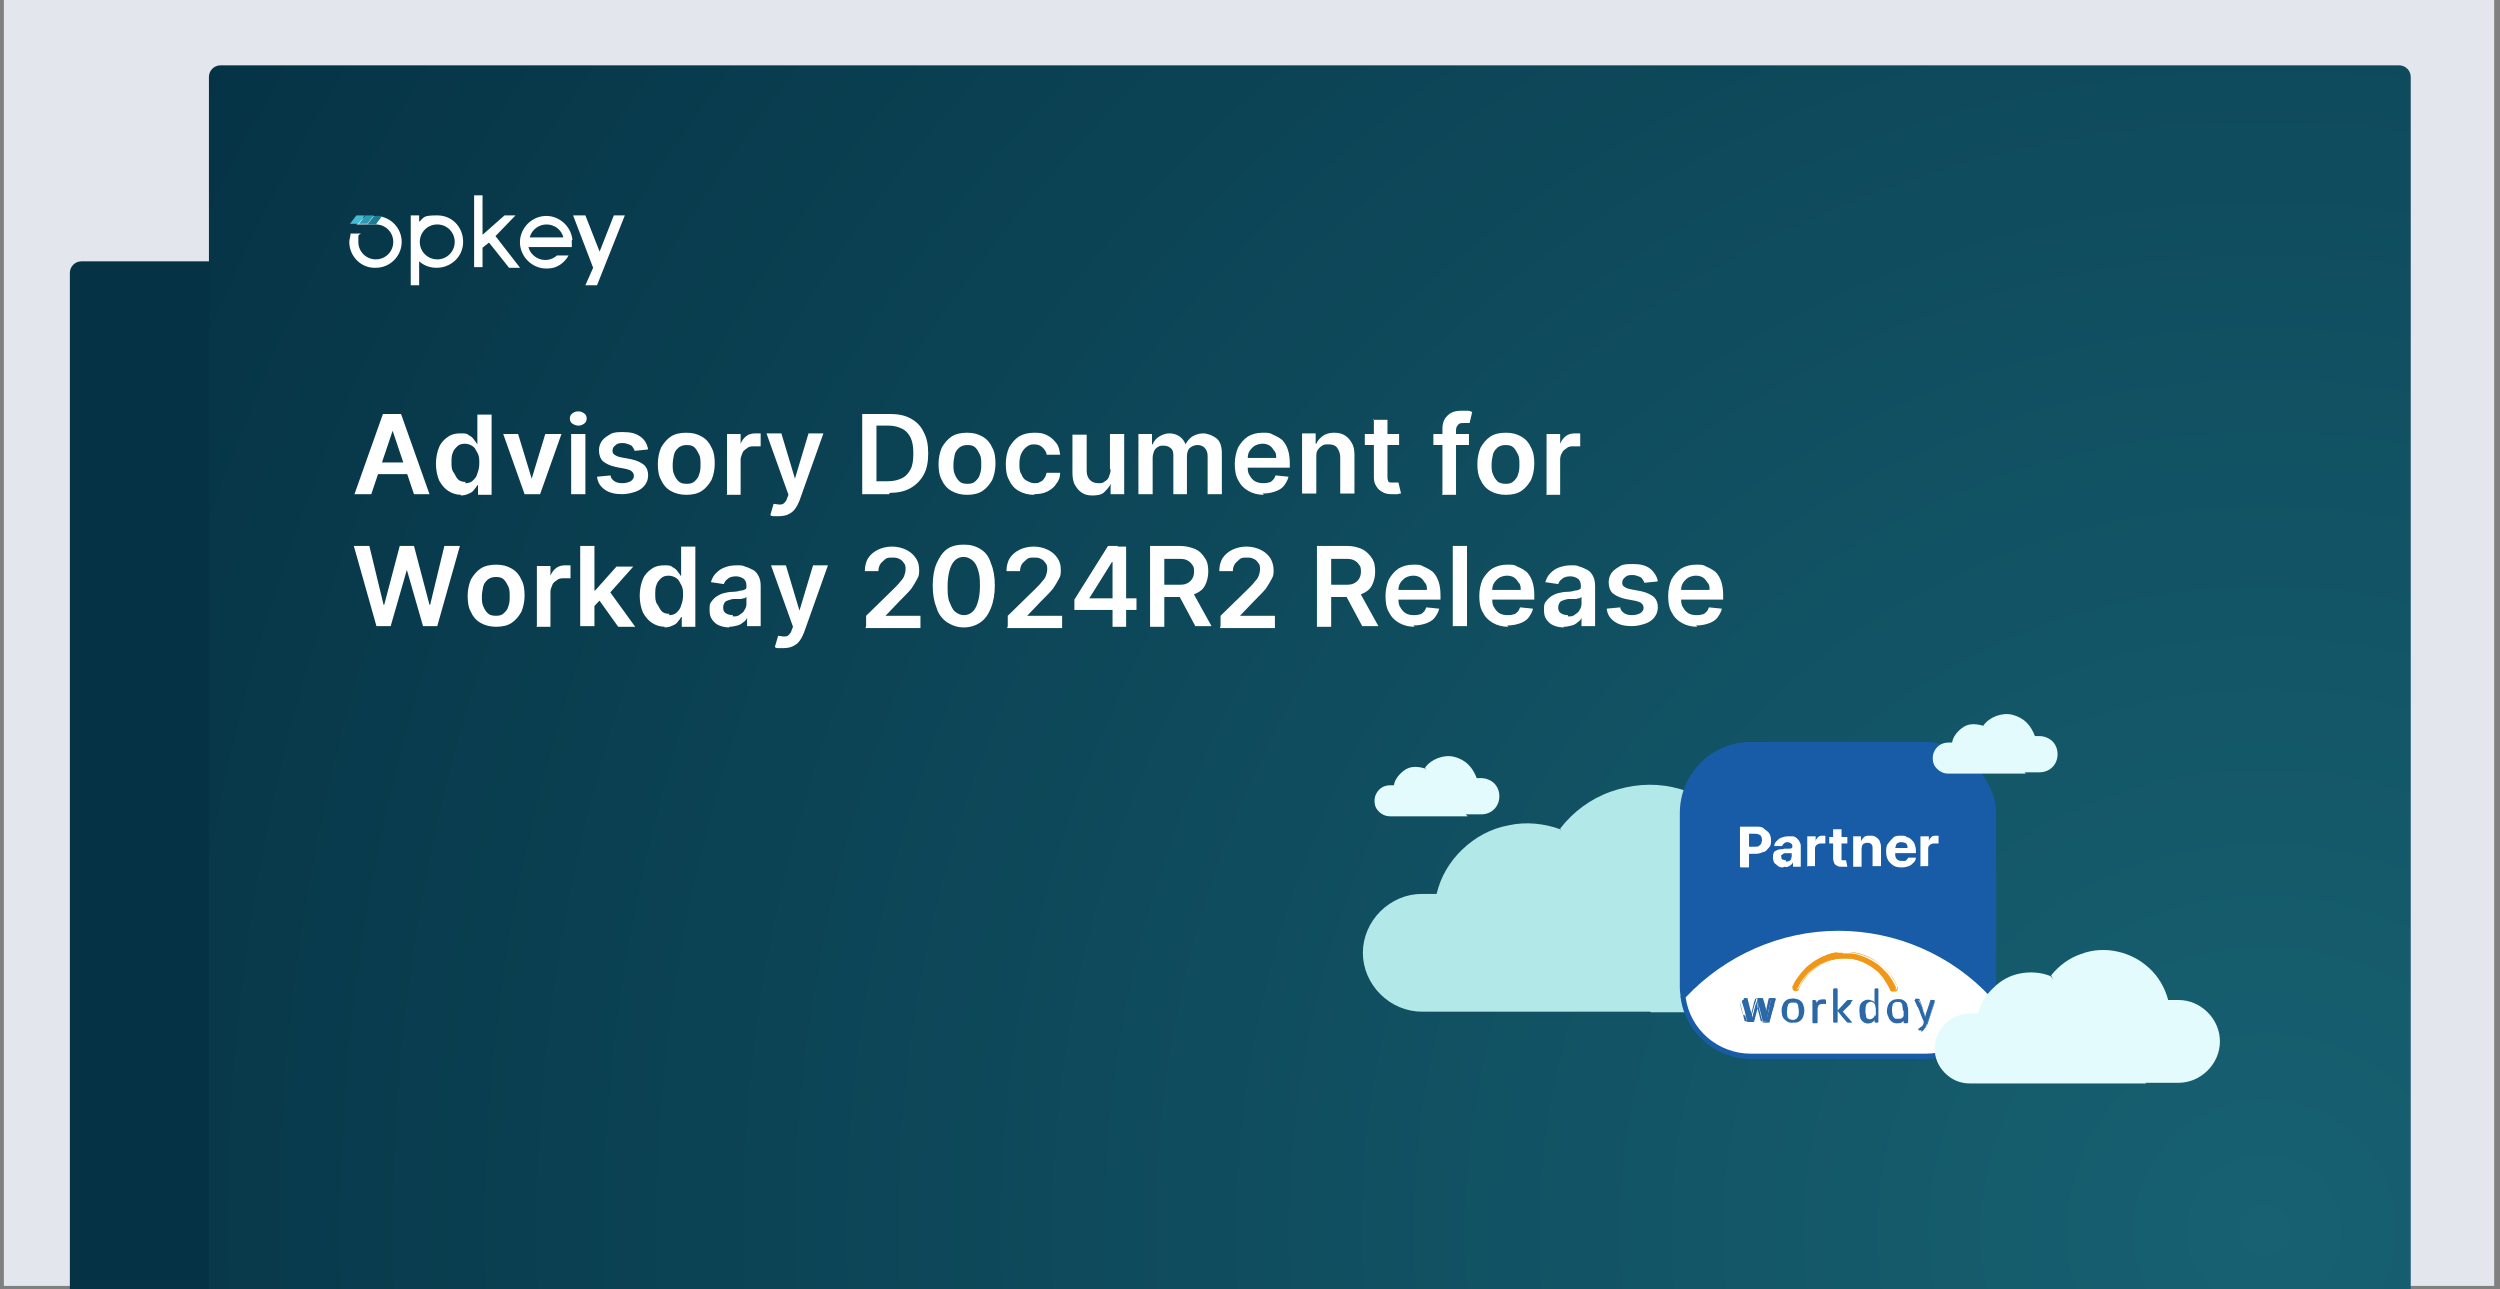
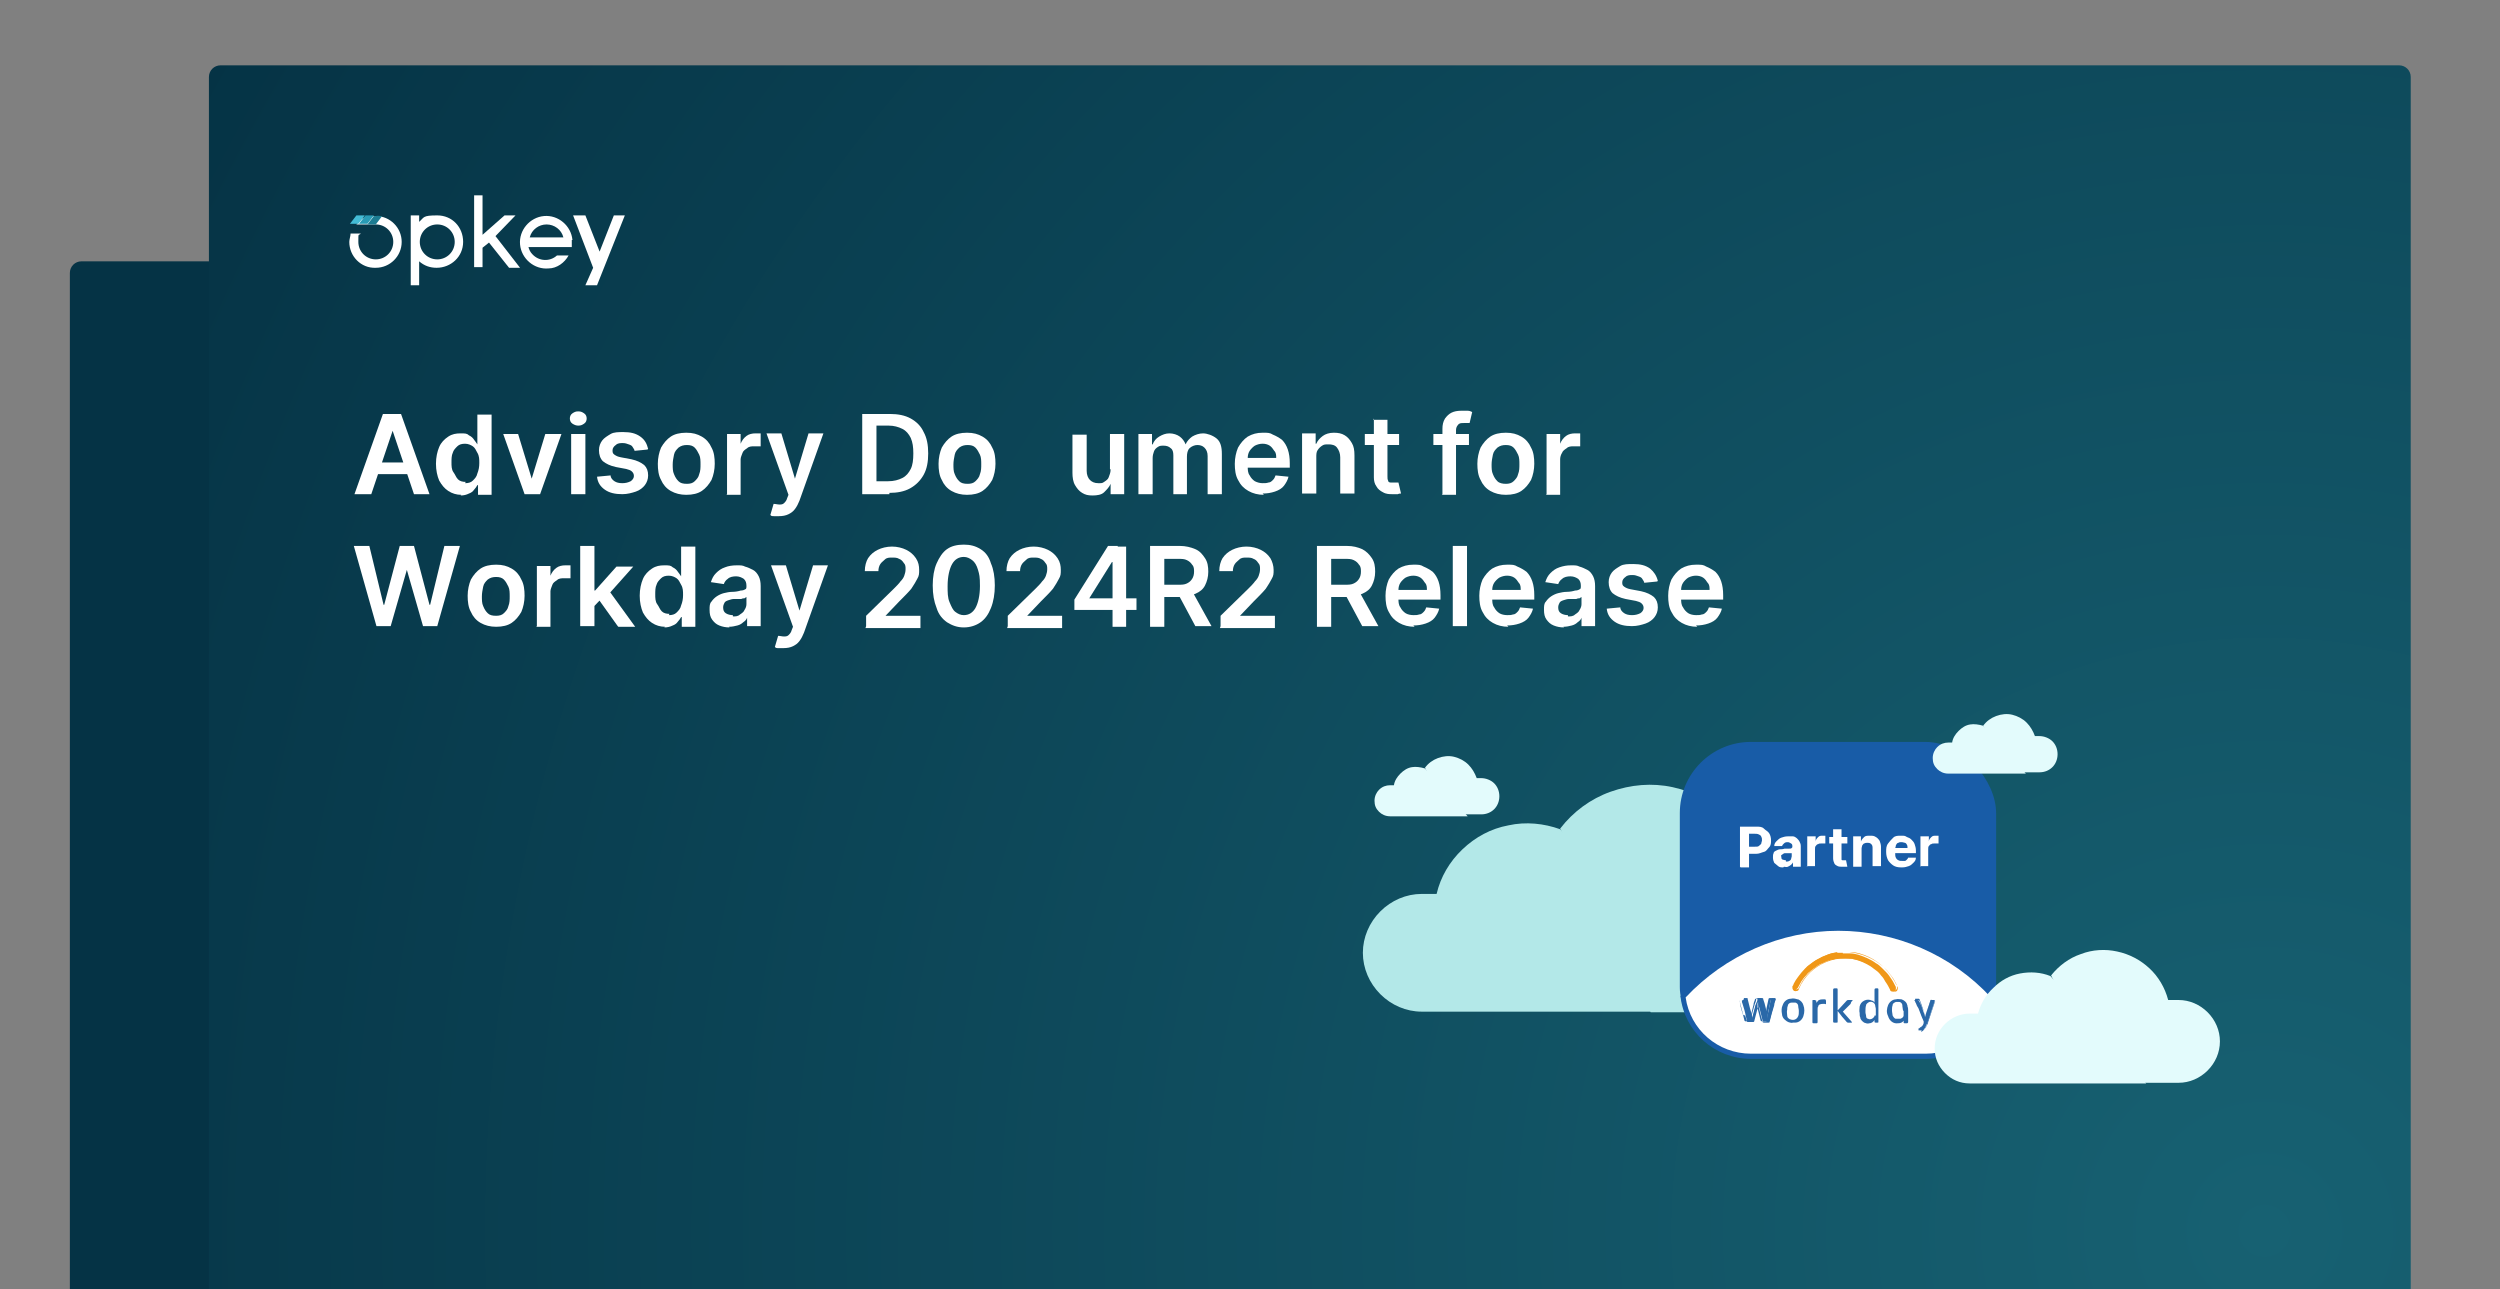
<svg xmlns="http://www.w3.org/2000/svg" version="1.1" viewBox="0 0 386.5 199.3">
  <rect x="0" y="0" width="386.5" height="199.3" fill="#808080" stroke="none" />
  <defs>
    <style>
      .cls-1 {
        fill: #2a68a8;
      }

      .cls-2 {
        fill: #053345;
      }

      .cls-3, .cls-4 {
        fill: #fff;
      }

      .cls-5 {
        fill: #f09717;
      }

      .cls-4 {
        fill-rule: evenodd;
      }

      .cls-6 {
        fill: #e4e6ee;
      }

      .cls-7 {
        fill: #44bcd6;
      }

      .cls-8 {
        fill: #185ca7;
      }

      .cls-9 {
        fill: url(#radial-gradient);
      }

      .cls-10 {
        fill: #e3fbfc;
      }

      .cls-11 {
        fill: #299bb5;
      }

      .cls-12 {
        fill: #b3e8e8;
      }

      .cls-13 {
        fill: #1c7c92;
      }
    </style>
    <radialGradient id="radial-gradient" cx="82.2" cy="-5664" fx="82.2" fy="-5664" r="366.8" gradientTransform="translate(267.9 -5473.7) scale(1 -1)" gradientUnits="userSpaceOnUse">
      <stop offset="0" stop-color="#176172" />
      <stop offset="1" stop-color="#053345" />
    </radialGradient>
  </defs>
  <g>
    <g id="Layer_1">
-       <rect class="cls-6" x=".6" y="-.2" width="385" height="199" />
      <path class="cls-2" d="M341,199.5H10.8V42.2c0-1,.8-1.8,1.8-1.8h326.6c1,0,1.8.8,1.8,1.8v157.3Z" />
      <path class="cls-9" d="M372.7,199.5H32.3V11.9c0-1,.8-1.8,1.8-1.8h336.8c1,0,1.8.8,1.8,1.8v187.6h0Z" />
      <path class="cls-4" d="M58.1,41.4c2.2,0,4-1.8,4-4s-1.8-4-4-4-2.2.5-3,1.3h3c1.5,0,2.7,1.2,2.7,2.7s-1.2,2.7-2.7,2.7-2.7-1.2-2.7-2.7,0-.9.4-1.3h-1.6c0,.4-.2.9-.2,1.3,0,2.2,1.8,4.1,4.1,4h0Z" />
      <path class="cls-11" d="M56.5,33.3h1.3l-1,1.3h-1.3l1-1.3Z" />
      <path class="cls-7" d="M55.1,33.3h1.3l-1,1.3h-1.3l1-1.3Z" />
      <path class="cls-3" d="M63.5,44.1h1.3v-3.7c.8.7,1.7,1,2.7,1,2.2,0,4.1-1.7,4.1-4s-1.7-4.1-4-4.1-2,.3-2.8,1v-1h-1.3v10.8h0ZM67.6,40.1c-1.5,0-2.7-1.2-2.7-2.7s1.2-2.7,2.7-2.7,2.7,1.2,2.7,2.7c0,1.5-1.2,2.7-2.7,2.7h0Z" />
      <path class="cls-3" d="M78.7,41.4h1.7l-3.8-4.9,3.1-3.2h-1.7l-3.4,3v-6.1h-1.3v11.1h1.3v-3l1-.8,3.1,3.9Z" />
      <path class="cls-3" d="M88.5,37.1c-.2-2.2-2.2-3.9-4.4-3.7-2.2.2-3.9,2.2-3.7,4.4.2,2.2,2.2,3.9,4.4,3.7,1.3,0,2.5-.9,3.1-2h-1.8c-1.1,1-2.8.9-3.8-.2h0c-.3-.3-.5-.7-.6-1.1h6.7v-1.1h.1ZM81.9,36.7c.3-1.2,1.4-2,2.6-2s2.3.8,2.6,2h-5.2Z" />
      <path class="cls-3" d="M94.9,33.3l-2.2,5.6-2.2-5.6h-1.9l3.1,8.1-1.2,2.7h1.8l4.3-10.8s-1.7,0-1.7,0Z" />
      <path class="cls-13" d="M59,33.5l-.9,1.2h-1.3l1-1.3h.3c.3-.1.6,0,.9,0Z" />
      <g>
        <path class="cls-3" d="M57.2,76.4h-2.4l4.4-12.4h2.8l4.4,12.4h-2.4l-3.3-9.8h0l-3.3,9.8ZM57.3,71.5h6.5v1.8h-6.5v-1.8Z" />
        <path class="cls-3" d="M71.3,76.5c-.7,0-1.4-.2-2-.6s-1-.9-1.4-1.6c-.3-.7-.5-1.6-.5-2.6s.2-1.9.5-2.6c.3-.7.8-1.2,1.4-1.6.6-.4,1.2-.5,1.9-.5s1,0,1.3.3c.4.2.6.4.8.7.2.3.4.5.5.7h0v-4.6h2.2v12.4h-2.1v-1.5h-.1c-.1.2-.3.5-.5.7-.2.3-.5.5-.8.6-.4.2-.8.3-1.3.3ZM71.9,74.7c.5,0,.9-.1,1.2-.4.3-.3.6-.6.7-1.1.2-.5.3-1,.3-1.6s0-1.1-.3-1.6c-.2-.4-.4-.8-.7-1-.3-.2-.7-.4-1.2-.4s-.9.1-1.2.4c-.3.3-.6.6-.7,1-.2.4-.2,1-.2,1.5s0,1.1.3,1.5.4.8.7,1.1c.3.3.7.4,1.2.4Z" />
        <path class="cls-3" d="M86.8,67.1l-3.3,9.3h-2.4l-3.3-9.3h2.3l2.1,6.9h0l2.1-6.9h2.3Z" />
        <path class="cls-3" d="M89.4,65.8c-.3,0-.6-.1-.9-.3s-.4-.5-.4-.8.1-.6.4-.8.5-.3.9-.3.6.1.9.3.4.5.4.8-.1.6-.4.8-.5.3-.9.3ZM88.3,76.4v-9.3h2.2v9.3h-2.2Z" />
        <path class="cls-3" d="M100.1,69.5l-2,.2c0-.2-.2-.4-.3-.6-.1-.2-.3-.3-.6-.4s-.5-.2-.9-.2-.8,0-1.1.3c-.3.2-.5.5-.5.8,0,.3,0,.5.3.7s.5.3,1,.4l1.6.3c.9.2,1.5.5,2,.9.4.4.6.9.6,1.6,0,.6-.2,1.1-.5,1.5-.3.4-.8.8-1.4,1-.6.2-1.3.4-2.1.4-1.1,0-2-.2-2.7-.7-.7-.5-1.1-1.1-1.2-2l2.1-.2c0,.4.3.7.6.9.3.2.7.3,1.2.3s.9-.1,1.3-.3c.3-.2.5-.5.5-.8s-.1-.5-.3-.7c-.2-.2-.5-.3-.9-.4l-1.6-.3c-.9-.2-1.5-.5-2-.9-.4-.4-.6-1-.6-1.7,0-.6.2-1.1.5-1.5s.8-.7,1.3-1,1.2-.3,2-.3c1.1,0,1.9.2,2.6.7s1,1.1,1.2,1.9Z" />
        <path class="cls-3" d="M106.1,76.5c-.9,0-1.7-.2-2.4-.6s-1.2-1-1.5-1.7c-.4-.7-.5-1.6-.5-2.5s.2-1.8.5-2.5c.4-.7.9-1.3,1.5-1.7s1.4-.6,2.4-.6,1.7.2,2.4.6,1.2,1,1.5,1.7c.4.7.5,1.6.5,2.5s-.2,1.8-.5,2.5c-.4.7-.9,1.3-1.5,1.7s-1.4.6-2.4.6ZM106.2,74.8c.5,0,.9-.1,1.2-.4.3-.3.6-.6.7-1.1.2-.5.2-1,.2-1.5s0-1.1-.2-1.5-.4-.8-.7-1.1c-.3-.3-.7-.4-1.2-.4s-.9.1-1.3.4c-.3.3-.6.6-.7,1.1s-.2,1-.2,1.5,0,1.1.2,1.5c.2.5.4.8.7,1.1.3.3.7.4,1.3.4Z" />
        <path class="cls-3" d="M112.4,76.4v-9.3h2.1v1.5h0c.2-.5.5-.9.9-1.2.4-.3.9-.4,1.4-.4s.3,0,.4,0c.2,0,.3,0,.4,0v2c0,0-.2,0-.4,0-.2,0-.4,0-.6,0-.4,0-.8,0-1.1.3-.3.2-.6.4-.7.7s-.3.7-.3,1v5.5h-2.2Z" />
        <path class="cls-3" d="M120.5,79.8c-.3,0-.6,0-.8,0-.3,0-.5,0-.6-.2l.5-1.7c.3,0,.6.1.9.1.2,0,.5,0,.7-.2.2-.2.4-.4.5-.8l.2-.5-3.4-9.5h2.3l2.1,7h0l2.1-7h2.3l-3.7,10.4c-.2.5-.4.9-.7,1.3-.3.4-.6.6-1,.8-.4.2-.9.3-1.5.3Z" />
        <path class="cls-3" d="M137.5,76.4h-4.2v-12.4h4.3c1.2,0,2.3.2,3.2.7.9.5,1.6,1.2,2,2.1.5.9.7,2,.7,3.3s-.2,2.4-.7,3.3c-.5.9-1.2,1.6-2.1,2.1s-2,.7-3.2.7ZM135.5,74.4h1.8c.9,0,1.6-.2,2.2-.5.6-.3,1-.8,1.3-1.4.3-.6.4-1.4.4-2.4s-.1-1.7-.4-2.4c-.3-.6-.7-1.1-1.3-1.4-.6-.3-1.3-.5-2.1-.5h-1.9v8.5Z" />
        <path class="cls-3" d="M149.5,76.5c-.9,0-1.7-.2-2.4-.6s-1.2-1-1.5-1.7c-.4-.7-.5-1.6-.5-2.5s.2-1.8.5-2.5c.4-.7.9-1.3,1.5-1.7s1.4-.6,2.4-.6,1.7.2,2.4.6,1.2,1,1.5,1.7c.4.7.5,1.6.5,2.5s-.2,1.8-.5,2.5c-.4.7-.9,1.3-1.5,1.7s-1.4.6-2.4.6ZM149.6,74.8c.5,0,.9-.1,1.2-.4.3-.3.6-.6.7-1.1.2-.5.2-1,.2-1.5s0-1.1-.2-1.5-.4-.8-.7-1.1c-.3-.3-.7-.4-1.2-.4s-.9.1-1.3.4c-.3.3-.6.6-.7,1.1s-.2,1-.2,1.5,0,1.1.2,1.5c.2.5.4.8.7,1.1.3.3.7.4,1.3.4Z" />
-         <path class="cls-3" d="M159.9,76.5c-.9,0-1.7-.2-2.4-.6s-1.2-1-1.5-1.7c-.4-.7-.5-1.5-.5-2.5s.2-1.8.5-2.5c.4-.7.9-1.3,1.5-1.7.7-.4,1.4-.6,2.4-.6s1.4.1,2,.4c.6.3,1,.7,1.4,1.2s.5,1.1.6,1.8h-2.1c0-.4-.3-.8-.6-1.1-.3-.3-.7-.5-1.3-.5s-.8.1-1.2.4c-.3.2-.6.6-.8,1s-.3,1-.3,1.6,0,1.2.3,1.6c.2.5.4.8.8,1s.7.4,1.2.4.6,0,.9-.2c.3-.1.5-.3.6-.5.2-.2.3-.5.4-.9h2.1c0,.7-.2,1.2-.6,1.7-.3.5-.8.9-1.4,1.2-.6.3-1.3.4-2,.4Z" />
        <path class="cls-3" d="M171.6,72.5v-5.4h2.2v9.3h-2.1v-1.6h0c-.2.5-.6.9-1,1.3s-1.1.5-1.8.5-1.1-.1-1.6-.4c-.5-.3-.8-.7-1.1-1.2-.3-.5-.4-1.2-.4-1.9v-5.9h2.2v5.6c0,.6.2,1.1.5,1.4.3.3.7.5,1.3.5s.6,0,.9-.2.6-.4.7-.7.3-.7.3-1.2Z" />
        <path class="cls-3" d="M176,76.4v-9.3h2.1v1.6h.1c.2-.5.5-.9,1-1.2s1-.5,1.6-.5,1.2.2,1.6.5.7.7.9,1.2h0c.2-.5.6-.9,1-1.2.5-.3,1.1-.5,1.7-.5s1.5.3,2.1.8.8,1.3.8,2.4v6.2h-2.2v-5.9c0-.6-.2-1-.5-1.3-.3-.3-.7-.4-1.1-.4s-.9.2-1.2.5c-.3.3-.4.8-.4,1.3v5.8h-2.1v-6c0-.5-.1-.9-.4-1.1-.3-.3-.7-.4-1.1-.4s-.6,0-.9.2c-.3.2-.5.4-.6.7s-.2.6-.2,1v5.6h-2.2Z" />
        <path class="cls-3" d="M195.4,76.5c-.9,0-1.7-.2-2.4-.6s-1.2-.9-1.6-1.7c-.4-.7-.5-1.6-.5-2.5s.2-1.8.5-2.5c.4-.7.9-1.3,1.5-1.7.7-.4,1.4-.6,2.3-.6s1.1,0,1.6.3c.5.2,1,.5,1.4.8.4.4.7.9.9,1.5.2.6.3,1.3.3,2.1v.7h-7.6v-1.5h5.5c0-.4,0-.8-.3-1.1-.2-.3-.4-.6-.7-.8-.3-.2-.7-.3-1.1-.3s-.8.1-1.2.3c-.3.2-.6.5-.8.8-.2.3-.3.7-.3,1.1v1.3c0,.5,0,1,.3,1.4.2.4.5.7.8.9.4.2.8.3,1.2.3s.6,0,.9-.1c.3,0,.5-.2.7-.4.2-.2.3-.4.4-.7l2,.2c-.1.5-.4,1-.7,1.4s-.8.7-1.4.9c-.6.2-1.2.3-1.9.3Z" />
        <path class="cls-3" d="M203.5,70.9v5.4h-2.2v-9.3h2.1v1.6h.1c.2-.5.6-.9,1-1.2s1-.5,1.7-.5,1.2.1,1.7.4c.5.3.8.7,1.1,1.2.3.5.4,1.1.4,1.9v5.9h-2.2v-5.6c0-.6-.2-1.1-.5-1.5-.3-.4-.8-.5-1.3-.5s-.7,0-1,.2-.5.4-.7.7-.2.7-.2,1.1Z" />
        <path class="cls-3" d="M216.3,67.1v1.7h-5.3v-1.7h5.3ZM212.3,64.9h2.2v8.7c0,.3,0,.5.1.7,0,.2.2.3.4.3.1,0,.3,0,.5,0s.3,0,.4,0c.1,0,.2,0,.3,0l.4,1.7c-.1,0-.3,0-.5.1-.2,0-.5,0-.8,0-.5,0-1,0-1.5-.3-.4-.2-.8-.5-1-.9-.3-.4-.4-.9-.4-1.4v-9.1Z" />
        <path class="cls-3" d="M227.1,67.1v1.7h-5.5v-1.7h5.5ZM223,76.4v-10.1c0-.6.1-1.1.4-1.6.3-.4.6-.7,1-.9.4-.2.9-.3,1.5-.3s.7,0,1,0,.5.1.7.2l-.4,1.7c0,0-.2,0-.4,0s-.3,0-.5,0c-.4,0-.7,0-.9.3-.2.2-.3.5-.3.8v10h-2.2Z" />
        <path class="cls-3" d="M232.8,76.5c-.9,0-1.7-.2-2.4-.6s-1.2-1-1.5-1.7c-.4-.7-.5-1.6-.5-2.5s.2-1.8.5-2.5c.4-.7.9-1.3,1.5-1.7s1.4-.6,2.4-.6,1.7.2,2.4.6,1.2,1,1.5,1.7c.4.7.5,1.6.5,2.5s-.2,1.8-.5,2.5c-.4.7-.9,1.3-1.5,1.7s-1.4.6-2.4.6ZM232.8,74.8c.5,0,.9-.1,1.2-.4.3-.3.6-.6.7-1.1.2-.5.2-1,.2-1.5s0-1.1-.2-1.5-.4-.8-.7-1.1c-.3-.3-.7-.4-1.2-.4s-.9.1-1.3.4c-.3.3-.6.6-.7,1.1s-.2,1-.2,1.5,0,1.1.2,1.5c.2.5.4.8.7,1.1.3.3.8.4,1.3.4Z" />
        <path class="cls-3" d="M239.1,76.4v-9.3h2.1v1.5h0c.2-.5.5-.9.9-1.2.4-.3.9-.4,1.4-.4s.3,0,.4,0c.2,0,.3,0,.4,0v2c0,0-.2,0-.4,0-.2,0-.4,0-.6,0-.4,0-.8,0-1.1.3-.3.2-.6.4-.7.7-.2.3-.3.7-.3,1v5.5h-2.2Z" />
        <path class="cls-3" d="M58.2,96.8l-3.5-12.4h2.4l2.2,9.1h.1l2.4-9.1h2.2l2.4,9.1h.1l2.2-9.1h2.4l-3.5,12.4h-2.2l-2.5-8.7h0l-2.5,8.7h-2.2Z" />
        <path class="cls-3" d="M76.7,96.9c-.9,0-1.7-.2-2.4-.6s-1.2-1-1.5-1.7c-.4-.7-.5-1.6-.5-2.5s.2-1.8.5-2.5c.4-.7.9-1.3,1.5-1.7s1.4-.6,2.4-.6,1.7.2,2.4.6,1.2,1,1.5,1.7c.4.7.5,1.6.5,2.5s-.2,1.8-.5,2.5c-.4.7-.9,1.3-1.5,1.7s-1.4.6-2.4.6ZM76.7,95.2c.5,0,.9-.1,1.2-.4.3-.3.6-.6.7-1.1.2-.5.2-1,.2-1.5s0-1.1-.2-1.5-.4-.8-.7-1.1c-.3-.3-.7-.4-1.2-.4s-.9.1-1.3.4c-.3.3-.6.6-.7,1.1s-.2,1-.2,1.5,0,1.1.2,1.5c.2.5.4.8.7,1.1.3.3.7.4,1.3.4Z" />
        <path class="cls-3" d="M83,96.8v-9.3h2.1v1.5h0c.2-.5.5-.9.9-1.2.4-.3.9-.4,1.4-.4s.3,0,.4,0c.2,0,.3,0,.4,0v2c0,0-.2,0-.4,0-.2,0-.4,0-.6,0-.4,0-.8,0-1.1.3-.3.2-.6.4-.7.7s-.3.7-.3,1v5.5h-2.2Z" />
        <path class="cls-3" d="M89.7,96.8v-12.4h2.2v12.4h-2.2ZM91.7,93.9v-2.6s.3,0,.3,0l3.3-3.7h2.6l-4.1,4.6h-.5l-1.7,1.8ZM95.5,96.8l-3-4.2,1.5-1.5,4.2,5.8h-2.6Z" />
        <path class="cls-3" d="M102.8,96.9c-.7,0-1.4-.2-2-.6s-1-.9-1.4-1.6c-.3-.7-.5-1.6-.5-2.6s.2-1.9.5-2.6c.3-.7.8-1.2,1.4-1.6.6-.4,1.2-.5,1.9-.5s1,0,1.3.3c.4.2.6.4.8.7.2.3.4.5.5.7h0v-4.6h2.2v12.4h-2.1v-1.5h-.1c-.1.2-.3.5-.5.7-.2.3-.5.5-.8.6-.4.2-.8.3-1.3.3ZM103.4,95.1c.5,0,.9-.1,1.2-.4.3-.3.6-.6.7-1.1.2-.5.3-1,.3-1.6s0-1.1-.3-1.6c-.2-.4-.4-.8-.7-1-.3-.2-.7-.4-1.2-.4s-.9.1-1.2.4c-.3.3-.6.6-.7,1-.2.4-.2,1-.2,1.5s0,1.1.3,1.5.4.8.7,1.1c.3.3.7.4,1.2.4Z" />
        <path class="cls-3" d="M112.8,97c-.6,0-1.1-.1-1.6-.3s-.8-.5-1.1-.9c-.3-.4-.4-.9-.4-1.5s0-1,.3-1.3c.2-.3.5-.6.8-.8.3-.2.7-.4,1.1-.5.4-.1.9-.2,1.3-.2.5,0,1-.1,1.3-.2.3,0,.6-.1.7-.2.2,0,.2-.3.2-.5h0c0-.5-.1-.8-.4-1.1-.3-.2-.7-.4-1.2-.4s-1,.1-1.3.4c-.3.2-.5.5-.6.8l-2-.3c.2-.6.4-1,.8-1.4.4-.4.8-.7,1.4-.9.5-.2,1.1-.3,1.8-.3s.9,0,1.3.2c.4.1.8.3,1.2.5.4.2.7.6.9,1,.2.4.3.9.3,1.5v6.2h-2.1v-1.3h0c-.1.3-.3.5-.6.7-.2.2-.5.4-.9.5-.4.1-.8.2-1.3.2ZM113.3,95.3c.4,0,.8,0,1.1-.3.3-.2.6-.4.7-.7.2-.3.3-.6.3-.9v-1.1c0,0-.2.1-.3.2-.2,0-.3,0-.5.1-.2,0-.4,0-.6,0-.2,0-.4,0-.5,0-.3,0-.6.1-.9.2-.3.1-.5.2-.6.4-.1.2-.2.4-.2.7,0,.4.1.7.4.9.3.2.7.3,1.1.3Z" />
        <path class="cls-3" d="M121.2,100.2c-.3,0-.6,0-.8,0-.3,0-.5,0-.6-.2l.5-1.7c.3,0,.6.1.9.1.2,0,.5,0,.7-.2.2-.2.4-.4.5-.8l.2-.5-3.4-9.5h2.3l2.1,7h0l2.1-7h2.3l-3.7,10.4c-.2.5-.4.9-.7,1.3-.3.4-.6.6-1,.8-.4.2-.9.3-1.5.3Z" />
        <path class="cls-3" d="M133.9,96.8v-1.6l4.3-4.2c.4-.4.8-.8,1-1.1.3-.3.5-.6.6-.9.1-.3.2-.6.2-1s0-.7-.3-1c-.2-.3-.4-.5-.7-.6-.3-.2-.7-.2-1.1-.2s-.8,0-1.1.3-.5.4-.7.7-.3.7-.3,1.1h-2.1c0-.8.2-1.5.5-2,.4-.6.9-1,1.5-1.3s1.4-.5,2.2-.5,1.6.2,2.2.5c.6.3,1.1.7,1.5,1.3s.5,1.2.5,1.8,0,.9-.3,1.4c-.2.4-.5.9-.9,1.5-.4.5-1.1,1.2-1.9,2l-2.1,2.2h0c0,0,5.4,0,5.4,0v1.9h-8.5Z" />
        <path class="cls-3" d="M149,97c-1,0-1.8-.3-2.6-.8-.7-.5-1.3-1.2-1.6-2.2-.4-1-.6-2.1-.6-3.5,0-1.3.2-2.5.6-3.4.4-.9.9-1.7,1.6-2.2.7-.5,1.6-.7,2.6-.7s1.8.2,2.6.7,1.3,1.2,1.6,2.2c.4.9.6,2.1.6,3.4s-.2,2.5-.6,3.5c-.4,1-.9,1.7-1.6,2.2-.7.5-1.6.8-2.6.8ZM149,95.1c.8,0,1.4-.4,1.8-1.1s.7-1.9.7-3.4-.1-1.8-.3-2.5c-.2-.7-.5-1.2-.9-1.5-.4-.3-.8-.5-1.3-.5-.8,0-1.4.4-1.8,1.1s-.7,1.9-.7,3.4c0,1,0,1.8.3,2.5s.5,1.2.9,1.5c.4.3.8.5,1.3.5Z" />
        <path class="cls-3" d="M155.8,96.8v-1.6l4.3-4.2c.4-.4.8-.8,1-1.1.3-.3.5-.6.6-.9.1-.3.2-.6.2-1s0-.7-.3-1c-.2-.3-.4-.5-.7-.6-.3-.2-.7-.2-1.1-.2s-.8,0-1.1.3-.5.4-.7.7-.3.7-.3,1.1h-2.1c0-.8.2-1.5.5-2,.4-.6.9-1,1.5-1.3s1.4-.5,2.2-.5,1.6.2,2.2.5c.6.3,1.1.7,1.5,1.3s.5,1.2.5,1.8,0,.9-.3,1.4c-.2.4-.5.9-.9,1.5-.4.5-1.1,1.2-1.9,2l-2.1,2.2h0c0,0,5.4,0,5.4,0v1.9h-8.5Z" />
        <path class="cls-3" d="M166.1,94.5v-1.8l5.2-8.3h1.5v2.5h-.9l-3.5,5.6h0c0,0,7.3,0,7.3,0v1.8h-9.6ZM172,96.8v-3.6s0-8.7,0-8.7h2.1v12.4h-2.1Z" />
        <path class="cls-3" d="M177.8,96.8v-12.4h4.6c.9,0,1.7.2,2.4.5s1.1.8,1.5,1.4.5,1.3.5,2.1-.2,1.5-.5,2.1c-.3.6-.8,1-1.5,1.3-.7.3-1.5.5-2.4.5h-3.3v-1.9h3c.6,0,1,0,1.4-.2.4-.2.6-.4.8-.7.2-.3.3-.7.3-1.1s0-.8-.3-1.1c-.2-.3-.4-.5-.8-.7-.4-.2-.8-.2-1.4-.2h-2.1v10.5h-2.2ZM184.2,91.2l3.1,5.6h-2.5l-3-5.6h2.4Z" />
        <path class="cls-3" d="M188.7,96.8v-1.6l4.3-4.2c.4-.4.8-.8,1-1.1.3-.3.5-.6.6-.9s.2-.6.2-1,0-.7-.3-1c-.2-.3-.4-.5-.7-.6-.3-.2-.7-.2-1.1-.2s-.8,0-1.1.3-.5.4-.7.7-.3.7-.3,1.1h-2.1c0-.8.2-1.5.5-2,.4-.6.9-1,1.5-1.3s1.4-.5,2.2-.5,1.6.2,2.2.5c.6.3,1.1.7,1.5,1.3.3.5.5,1.2.5,1.8s0,.9-.3,1.4c-.2.4-.5.9-.9,1.5-.4.5-1.1,1.2-1.9,2l-2.1,2.2h0c0,0,5.4,0,5.4,0v1.9h-8.5Z" />
        <path class="cls-3" d="M203.6,96.8v-12.4h4.6c1,0,1.7.2,2.4.5.6.3,1.1.8,1.5,1.4s.5,1.3.5,2.1-.2,1.5-.5,2.1c-.3.6-.8,1-1.5,1.3-.7.3-1.5.5-2.4.5h-3.3v-1.9h3c.6,0,1,0,1.4-.2.4-.2.6-.4.8-.7s.3-.7.3-1.1,0-.8-.3-1.1c-.2-.3-.4-.5-.8-.7-.4-.2-.8-.2-1.4-.2h-2.1v10.5h-2.2ZM210,91.2l3.1,5.6h-2.5l-3-5.6h2.4Z" />
        <path class="cls-3" d="M218.7,96.9c-.9,0-1.7-.2-2.4-.6s-1.2-.9-1.6-1.7c-.4-.7-.5-1.6-.5-2.5s.2-1.8.5-2.5c.4-.7.9-1.3,1.5-1.7.7-.4,1.4-.6,2.3-.6s1.1,0,1.6.3c.5.2,1,.5,1.4.8.4.4.7.9.9,1.5.2.6.3,1.3.3,2.1v.7h-7.6v-1.5h5.5c0-.4,0-.8-.3-1.1-.2-.3-.4-.6-.7-.8-.3-.2-.7-.3-1.1-.3s-.8.1-1.2.3c-.3.2-.6.5-.8.8-.2.3-.3.7-.3,1.1v1.3c0,.5,0,1,.3,1.4.2.4.5.7.8.9s.8.3,1.2.3.6,0,.9-.1c.3,0,.5-.2.7-.4.2-.2.3-.4.4-.7l2,.2c-.1.5-.4,1-.7,1.4s-.8.7-1.4.9c-.6.2-1.2.3-1.9.3Z" />
        <path class="cls-3" d="M226.8,84.4v12.4h-2.2v-12.4h2.2Z" />
        <path class="cls-3" d="M233.2,96.9c-.9,0-1.7-.2-2.4-.6s-1.2-.9-1.6-1.7c-.4-.7-.5-1.6-.5-2.5s.2-1.8.5-2.5c.4-.7.9-1.3,1.5-1.7.7-.4,1.4-.6,2.3-.6s1.1,0,1.6.3c.5.2,1,.5,1.4.8.4.4.7.9.9,1.5.2.6.3,1.3.3,2.1v.7h-7.6v-1.5h5.5c0-.4,0-.8-.3-1.1-.2-.3-.4-.6-.7-.8-.3-.2-.7-.3-1.1-.3s-.8.1-1.2.3c-.3.2-.6.5-.8.8-.2.3-.3.7-.3,1.1v1.3c0,.5,0,1,.3,1.4.2.4.5.7.8.9s.8.3,1.2.3.6,0,.9-.1c.3,0,.5-.2.7-.4.2-.2.3-.4.4-.7l2,.2c-.1.5-.4,1-.7,1.4s-.8.7-1.4.9c-.6.2-1.2.3-1.9.3Z" />
        <path class="cls-3" d="M241.8,97c-.6,0-1.1-.1-1.6-.3-.5-.2-.8-.5-1.1-.9-.3-.4-.4-.9-.4-1.5s0-1,.3-1.3c.2-.3.5-.6.8-.8s.7-.4,1.1-.5c.4-.1.9-.2,1.3-.2.5,0,1-.1,1.3-.2.3,0,.6-.1.7-.2.2,0,.2-.3.2-.5h0c0-.5-.1-.8-.4-1.1-.3-.2-.7-.4-1.2-.4s-1,.1-1.3.4c-.3.2-.5.5-.6.8l-2-.3c.2-.6.4-1,.8-1.4.4-.4.8-.7,1.4-.9s1.1-.3,1.8-.3.9,0,1.3.2c.4.1.8.3,1.2.5.4.2.7.6.9,1,.2.4.3.9.3,1.5v6.2h-2.1v-1.3h0c-.1.3-.3.5-.6.7-.2.2-.5.4-.9.5s-.8.2-1.3.2ZM242.4,95.3c.4,0,.8,0,1.1-.3.3-.2.6-.4.7-.7.2-.3.3-.6.3-.9v-1.1c0,0-.2.1-.3.2-.2,0-.3,0-.5.1-.2,0-.4,0-.6,0-.2,0-.4,0-.5,0-.3,0-.6.1-.9.2s-.5.2-.6.4c-.1.2-.2.4-.2.7,0,.4.1.7.4.9.3.2.7.3,1.1.3Z" />
        <path class="cls-3" d="M256.2,89.9l-2,.2c0-.2-.2-.4-.3-.6s-.3-.3-.6-.4-.5-.2-.9-.2-.8,0-1.1.3c-.3.2-.5.5-.5.8,0,.3,0,.5.3.7s.5.3,1,.4l1.6.3c.9.2,1.5.5,2,.9.4.4.6.9.6,1.6,0,.6-.2,1.1-.5,1.5-.3.4-.8.8-1.4,1-.6.2-1.3.4-2.1.4-1.1,0-2-.2-2.7-.7s-1.1-1.1-1.2-2l2.1-.2c0,.4.3.7.6.9.3.2.7.3,1.2.3s.9-.1,1.3-.3c.3-.2.5-.5.5-.8s-.1-.5-.3-.7c-.2-.2-.5-.3-.9-.4l-1.6-.3c-.9-.2-1.5-.5-2-.9-.4-.4-.6-1-.6-1.7,0-.6.2-1.1.5-1.5.3-.4.8-.7,1.3-1s1.2-.3,2-.3c1.1,0,1.9.2,2.6.7.6.5,1,1.1,1.2,1.9Z" />
        <path class="cls-3" d="M262.4,96.9c-.9,0-1.7-.2-2.4-.6s-1.2-.9-1.6-1.7c-.4-.7-.5-1.6-.5-2.5s.2-1.8.5-2.5c.4-.7.9-1.3,1.5-1.7.7-.4,1.4-.6,2.3-.6s1.1,0,1.6.3c.5.2,1,.5,1.4.8.4.4.7.9.9,1.5.2.6.3,1.3.3,2.1v.7h-7.6v-1.5h5.5c0-.4,0-.8-.3-1.1-.2-.3-.4-.6-.7-.8-.3-.2-.7-.3-1.1-.3s-.8.1-1.2.3c-.3.2-.6.5-.8.8-.2.3-.3.7-.3,1.1v1.3c0,.5,0,1,.3,1.4.2.4.5.7.8.9s.8.3,1.2.3.6,0,.9-.1c.3,0,.5-.2.7-.4.2-.2.3-.4.4-.7l2,.2c-.1.5-.4,1-.7,1.4s-.8.7-1.4.9c-.6.2-1.2.3-1.9.3Z" />
      </g>
      <g>
        <path class="cls-12" d="M241.2,128.1c2-2.6,4.7-4.6,7.8-5.7,3.1-1.1,6.4-1.4,9.6-.7,3.2.7,6.2,2.2,8.6,4.5,2.4,2.3,4.1,5.1,4.9,8.3h2.8c2.9,0,5.7,1.2,7.8,3.2,2.1,2.1,3.2,4.8,3.2,7.8s-1.2,5.7-3.2,7.8c-2.1,2.1-4.8,3.2-7.8,3.2h-19.7" />
        <path class="cls-12" d="M241.2,128.2c-2.5-.9-5.3-1.2-8-.6-2.7.5-5.1,1.8-7.1,3.7-2,1.9-3.4,4.3-4,6.9h-2.3c-2.4,0-4.7,1-6.4,2.7-1.7,1.7-2.7,4-2.7,6.4s1,4.7,2.7,6.4c1.7,1.7,4,2.7,6.4,2.7h46.5" />
      </g>
      <g id="Layer_1-2">
        <rect class="cls-8" x="259.7" y="114.7" width="48.9" height="48.9" rx="11" ry="11" />
        <path class="cls-3" d="M270.7,163.3c-5.3,0-9.8-4-10.5-9.2,6.2-6.7,14.9-10.5,24-10.5s17.8,3.8,24,10.5c-.7,5.3-5.2,9.2-10.5,9.2h-27Z" />
        <path class="cls-8" d="M284.2,143.9c8.9,0,17.5,3.7,23.6,10.3-.7,5-5,8.7-10.1,8.7h-27c-5.1,0-9.4-3.7-10.1-8.7,6.1-6.5,14.7-10.3,23.6-10.3M284.2,143.2c-9.7,0-18.3,4.2-24.4,10.8.6,5.5,5.3,9.7,10.9,9.7h27c5.6,0,10.3-4.2,10.9-9.7-6-6.6-14.7-10.8-24.4-10.8h0Z" />
        <path class="cls-5" d="M284.9,147.3h-.3c-.3,0-.5,0-.8,0-.5,0-1,.2-1.5.4-.3.1-.6.2-.9.4-.4.2-.8.4-1.2.7-.3.2-.5.4-.8.6-.1.1-.3.3-.4.4-.4.4-.7.8-1,1.2-.3.4-.5.7-.7,1.1,0,.1-.1.3-.2.4,0,.2,0,.4.1.5.2.1.4.1.5,0,0,0,.1-.2.2-.2.2-.4.4-.7.6-1.1.2-.3.5-.7.8-1,.1-.1.2-.3.4-.4.4-.4.9-.7,1.3-1,.3-.2.5-.3.8-.4.4-.2.8-.4,1.2-.5.3,0,.6-.1.9-.2.2,0,.4,0,.6,0s.3,0,.5,0h.7c.3,0,.6,0,.9.1.9.2,1.8.6,2.6,1.1.3.2.5.4.8.6.3.2.6.5.8.8.3.3.5.6.7,1,.3.4.5.8.7,1.2,0,.2.2.3.4.3.3,0,.5-.2.5-.4,0,0,0-.1,0-.2,0,0,0-.2-.1-.3-.2-.4-.4-.8-.7-1.2-.2-.3-.4-.6-.7-.9-.2-.2-.4-.4-.6-.6-.3-.3-.6-.6-1-.8-.8-.6-1.8-1-2.7-1.3-.4-.1-.8-.2-1.2-.2-.2,0-.5,0-.7,0,0,0,0,0,0,0h-.5s0,0,0,0h0Z" />
        <path class="cls-5" d="M283.9,147.4c-.7.1-1.4.3-2,.6-2.1.9-3.8,2.5-4.7,4.6,0,.1,0,.2,0,.3,0,.3.3.4.6.3.2,0,.3-.2.3-.3,1.7-4,6.3-5.8,10.2-4.1,1.8.8,3.3,2.2,4.1,4.1,0,.3.3.4.6.4s.4-.3.4-.6c0,0,0-.2-.1-.2-.5-1.1-1.2-2.1-2.1-3-1.5-1.3-3.3-2.1-5.3-2.3h-.3c0,0,0,0,0,0,.2,0,.5,0,.7,0,.4,0,.8.1,1.2.2,1,.3,1.9.7,2.7,1.3.3.2.7.5,1,.8.2.2.4.4.6.6.2.3.5.6.7.9.3.4.5.8.7,1.2,0,0,0,.2.1.3,0,.2,0,.5-.3.6,0,0-.1,0-.2,0-.2,0-.4-.1-.4-.3-.2-.4-.4-.8-.7-1.2-.2-.3-.5-.7-.7-1-.2-.3-.5-.5-.8-.7-.3-.2-.5-.4-.8-.6-.8-.5-1.7-.9-2.6-1.1-.3,0-.6-.1-.9-.1h-1.2c-.2,0-.4,0-.6,0-.3,0-.6.1-.9.2-.4.1-.8.3-1.2.5-.3.1-.5.3-.8.4-.5.3-.9.6-1.3,1-.1.1-.3.3-.4.4-.3.3-.5.6-.8,1-.2.4-.4.7-.6,1.1,0,.1-.1.2-.2.2-.2.1-.4.1-.5,0-.2-.1-.2-.3-.1-.5,0-.1.1-.3.2-.4.2-.4.4-.8.7-1.1.3-.4.6-.8,1-1.2.1-.1.3-.3.4-.4.3-.2.5-.4.8-.6.4-.3.8-.5,1.2-.7.3-.1.6-.3.9-.4.5-.2,1-.3,1.5-.4.3,0,.5,0,.8,0h.3s0,0,0,0h0c-.4,0-.7,0-1,0h0Z" />
        <path class="cls-1" d="M269.3,154.7c0,.2,0,.3.1.5.2.6.4,1.3.5,1.9l.2.8c0,.1,0,.1.2.1h.6c.1,0,.2,0,.2-.2.2-.8.4-1.5.6-2.3,0-.2,0-.4.1-.6h0c0,0,0-.1,0-.1s0,0,0,0h0c0,.4,0,.7.2,1,.1.4.2.8.3,1.2l.2.8c0,0,0,.1.2.1h.7c0,0,.2,0,.2-.2l.5-1.9c.1-.4.2-.9.4-1.3,0-.1,0-.2-.1-.2h-.4c0,0-.2,0-.2.1h0c-.1.5-.2.9-.3,1.4,0,.4-.2.7-.2,1.1,0,.2,0,.4,0,.6h0c0,0,0,0,0,0h0c0-.4-.1-.8-.2-1.2-.1-.4-.2-.8-.3-1.2l-.2-.6c0-.1,0-.2-.2-.2h-.5c-.1,0-.2,0-.2.2,0,.2-.1.5-.2.7-.1.5-.3,1.1-.4,1.6,0,.2-.2.4-.2.7h0c0,0,0,.1,0,.1s0,0,0,0h0c0-.5-.1-.8-.2-1.2-.2-.6-.3-1.2-.5-1.9h0c0-.1,0-.2-.1-.2h-.5s0,0,0,0h0v.2h0Z" />
        <path class="cls-1" d="M269.8,157l.3.9c0,0,0,.1.2.1h.7c0,0,.2,0,.2-.1l.6-2.3c0-.2,0-.4.1-.6h0c0,.3,0,.5,0,.7.2.8.4,1.6.6,2.3,0,0,0,.1.2.1h.7c.1,0,.2,0,.2-.2.2-.8.4-1.6.7-2.5,0-.3.1-.5.2-.8,0,0,0-.1,0-.2,0,0,0,0,0,0-.2,0-.3,0-.5,0,0,0-.2,0-.2.1-.2,1-.5,2-.6,3.1h0c0-.3,0-.5-.1-.7l-.7-2.4c0-.1-.1-.2-.2-.2h-.5c-.1,0-.2,0-.2.2,0,.2-.1.5-.2.7-.2.8-.5,1.6-.6,2.4,0,0,0,0,0,0,0-.2,0-.4,0-.5,0-.3-.1-.6-.2-.9-.1-.5-.3-1-.4-1.6,0,0,0-.2-.2-.1h-.4c0,0-.2,0-.2,0h0s0,0,0,0h.5c0,0,.1,0,.1,0h0c.2.7.3,1.3.5,1.9,0,.4.2.7.2,1.1h0c0,.1,0,.2,0,.2s0,0,0,0h0c0-.3,0-.5.1-.8.1-.5.3-1.1.4-1.6,0-.2.1-.5.2-.7,0-.1,0-.2.2-.2h.5c.1,0,.2,0,.2.2l.2.6c.1.4.2.8.3,1.2.1.4.2.7.2,1.1h0c0,0,0,.1,0,.1h0c0-.3,0-.5,0-.6,0-.4.2-.7.2-1.1.1-.5.2-.9.3-1.4,0,0,0-.2.2-.2h.4c.1,0,.2,0,.1.2-.1.5-.2.9-.4,1.3l-.5,1.9c0,0,0,.2-.2.2h-.6c0,0-.1,0-.2-.1l-.2-.8c-.1-.4-.2-.8-.3-1.2,0-.3-.1-.6-.2-.9h0c0-.1,0-.2,0-.2s0,0,0,0h0c0,.3,0,.5-.1.7-.2.8-.4,1.5-.6,2.3,0,.1,0,.2-.2.2h-.7c-.1,0-.1,0-.2-.1l-.2-.8c-.2-.6-.4-1.3-.5-1.9,0-.2,0-.3-.1-.5,0,0,0,0,0,0s0,0,0,0c.2.8.4,1.5.6,2.3h0Z" />
        <path class="cls-1" d="M297,159.5c.2,0,.3-.2.4-.3.1-.1.2-.3.3-.4,0-.2.2-.5.3-.7l.7-2.1.4-1.2s0,0,0-.1c0,0,0-.1,0-.1h-.5c-.1,0-.2,0-.2.2-.2.7-.5,1.4-.7,2.1,0,.1,0,.2-.1.3h0c0,0,0,0,0,0h0c0-.2-.1-.5-.2-.7-.2-.6-.4-1.2-.7-1.7,0-.1-.1-.2-.3-.2h-.4c0,0-.1,0,0,.1s.1.3.2.4c.1.3.2.5.4.8l.5,1.3.3.7c0,0,0,.2,0,.2,0,.3-.2.5-.4.7-.1,0-.2.2-.4.2h0c0,0,0,.1,0,.2h0c0,0,0,0,0,.1,0,0,0,0,0,0h.5s0,0,0,0h0Z" />
        <path class="cls-1" d="M297,159.5c.4-.2.7-.5.8-.9.3-1,.7-1.9,1-2.9.1-.3.2-.7.4-1,0,0,0-.1,0-.2h-.5c0,0-.2,0-.2.1-.3.8-.5,1.6-.8,2.4v.2c0-.1-.1-.2-.1-.4-.3-.7-.5-1.5-.8-2.2,0-.1-.1-.2-.2-.2h-.4c-.1,0-.2,0-.1.2l1.1,2.4.4.8s0,0,0,.1c0,.5-.4.8-.8,1,0,0-.1.1-.1.2,0,0,0,0,0,0,0,0,0,.1,0,.2,0,0,0,0,0,0,0,0,0,0,0-.1,0,0,0-.1,0-.2h0c.1,0,.3-.1.4-.2.2-.2.4-.5.4-.7,0,0,0-.2,0-.2l-.3-.7-.5-1.3c-.1-.3-.2-.5-.4-.8,0-.1-.1-.3-.2-.4s0-.1,0-.1h.4c.1,0,.2,0,.3.2h0c.2.6.4,1.2.7,1.7,0,.2.2.5.2.7h0s0,0,0,0h0c0-.2,0-.3.1-.4.2-.7.5-1.4.7-2.1,0-.1.1-.2.2-.2h.5c0,0,0,0,0,.1h0c0,0,0,0,0,.1l-.4,1.2-.7,2.1c0,.2-.2.5-.3.7,0,.2-.2.3-.3.4-.1.1-.3.2-.4.3,0,0,0,0,0,0s0,0,0,0h0Z" />
        <path class="cls-1" d="M290.4,152.8h-.4c0,0-.2,0-.2.2h0v2h0c0,0,0,0,0,0-.1-.2-.3-.3-.4-.3-.4-.2-.8-.2-1.2,0-.4.2-.6.5-.7.9,0,.3-.1.7,0,1,0,.3,0,.5.1.7,0,.3.3.6.6.8.3.1.5.2.8.1.3,0,.6-.2.8-.5h0c0,0,0,.2,0,.3,0,0,0,.1.2.1h.2c.2,0,.2,0,.2-.2v-4.9c0,0,0-.2-.1-.2h0,0ZM289.8,157s0,0,0,.1c-.2.4-.7.6-1,.4,0,0,0,0,0,0-.2,0-.3-.2-.3-.4,0-.2-.1-.4-.1-.6v-.2c0-.3,0-.6.1-.9,0-.2.3-.4.5-.5.4-.1.8.1.9.5,0,.2.1.4.1.6,0,.3,0,.6,0,1h0s0,0,0,0Z" />
        <path class="cls-1" d="M286.2,154.9l.2-.2s0,0,0-.1c0,0,0,0-.1,0h-.5c-.1,0-.2,0-.3.1l-1.2,1.3-.2.2s0,0,0-.1v-3.1c0,0,0-.2-.1-.2h0c-.1,0-.3,0-.4,0,0,0-.2,0-.2.2h0v4.9c0,.1,0,.2.2.2h.3c.2,0,.2,0,.2-.2v-1.6h0c0,0,.7.9.7.9l.7.8c0,0,.1.1.2.1.2,0,.4,0,.6,0,0,0,0,0,0-.1s0,0,0,0c0,0,0,0,0,0l-1.4-1.6s0,0,0,0l1.2-1.2h0Z" />
        <path class="cls-1" d="M294.9,155.5c-.1-.5-.4-.8-.9-1-.3,0-.6-.1-.9,0-.5,0-1,.4-1.2.9-.2.5-.3,1.1,0,1.7.2.7.8,1.2,1.5,1.1.4,0,.7-.1.9-.4,0,0,0,0,0,0,0,.1,0,.2,0,.3,0,0,0,.1.2.1h.3c0,0,.2,0,.2-.2h0v-1.7c0-.2,0-.5-.1-.7h0ZM294.3,156.3c0,.2,0,.5,0,.7,0,.2-.2.4-.5.5-.2,0-.5,0-.7,0-.2,0-.4-.3-.5-.5,0-.2-.1-.5-.1-.8,0-.3,0-.5.1-.8,0-.3.3-.4.5-.5.2,0,.3,0,.5,0,.3,0,.5.3.5.5,0,.3.1.6.1.8h0Z" />
        <path class="cls-1" d="M277.9,154.5c-.3-.1-.7-.2-1-.1-.6,0-1.1.4-1.3,1-.2.4-.2.9-.1,1.4,0,.3.2.7.5.9.3.3.8.5,1.2.4,0,0,.2,0,.3,0,.6,0,1.1-.4,1.3-1,.2-.6.2-1.2,0-1.7-.1-.4-.4-.7-.8-.9h0ZM278,157.1c-.2.5-.7.7-1.2.5,0,0-.1,0-.2-.1-.2-.1-.3-.3-.3-.5,0-.3-.1-.6,0-.9,0-.2,0-.4.1-.6,0-.3.3-.5.6-.5.2,0,.4,0,.5,0,.3,0,.5.3.5.5,0,.3.1.5.1.8,0,.3,0,.6-.1.8h0Z" />
        <path class="cls-1" d="M282.2,154.5c0,0-.2,0-.3,0-.3,0-.7,0-.9.3,0,0-.1.2-.2.2,0,0,0,0,0,0v-.3c-.1,0-.2-.1-.2-.1h-.2c-.2,0-.2,0-.2.2v3.2c0,.1,0,.2.2.2h.4c.1,0,.2,0,.2-.2v-1.9c0-.2,0-.4.1-.5,0-.3.4-.4.7-.4h.3c.1.1.2,0,.2,0h0s0-.3,0-.3c0,0,0-.2,0-.2,0,0,0,0,0,0Z" />
        <path class="cls-3" d="M269,134v-6.2h2.5c.5,0,.9,0,1.2.3s.6.4.8.7c.2.3.3.7.3,1.1s0,.8-.3,1.1-.4.6-.8.7-.7.3-1.2.3h-1.6v-1.1h1.4c.3,0,.5,0,.6-.1s.3-.2.4-.4c0-.2.1-.3.1-.5s0-.4-.1-.5c0-.2-.2-.3-.4-.4s-.4-.1-.6-.1h-.9v5.2h-1.3Z" />
        <path class="cls-3" d="M275.7,134.1c-.3,0-.6,0-.8-.2s-.4-.3-.6-.5c-.1-.2-.2-.5-.2-.8s0-.5.1-.7c0-.2.2-.3.4-.4.2-.1.4-.2.6-.2s.4,0,.7-.1c.3,0,.5,0,.7,0,.2,0,.3,0,.4-.1s.1-.1.1-.2h0c0-.2,0-.4-.2-.5s-.3-.2-.5-.2-.4,0-.6.2-.2.2-.3.4h-1.2c0-.4.2-.6.4-.8s.4-.4.7-.5.6-.2,1-.2.5,0,.8,0c.2,0,.5.2.6.3s.3.3.4.5c.1.2.2.4.2.7v3.2h-1.2v-.7h0c0,.1-.2.3-.3.4-.1.1-.3.2-.5.3s-.4,0-.6,0h0ZM276.1,133.2c.2,0,.4,0,.5-.1.1,0,.3-.2.3-.3,0-.1.1-.3.1-.4v-.5s0,0-.2,0-.2,0-.2,0-.2,0-.3,0c0,0-.2,0-.2,0-.2,0-.3,0-.4.1s-.2.1-.3.2,0,.2,0,.3c0,.2,0,.3.2.4.1,0,.3.1.5.1h0Z" />
        <path class="cls-3" d="M279.4,134v-4.7h1.3v.8h0c0-.3.2-.5.4-.7.2-.2.4-.2.7-.2s.1,0,.2,0,.1,0,.2,0v1.2c0,0-.1,0-.3,0s-.2,0-.3,0c-.2,0-.4,0-.5.1-.2,0-.3.2-.4.3s-.1.3-.1.5v2.6h-1.3Z" />
        <path class="cls-3" d="M285.6,129.4v1h-2.8v-1h2.8ZM283.4,128.2h1.3v4.4c0,.1,0,.2,0,.3,0,0,0,.1.2.1,0,0,.1,0,.2,0s.1,0,.2,0,.1,0,.1,0l.2,1c0,0-.2,0-.3,0s-.3,0-.4,0c-.3,0-.6,0-.8-.1s-.4-.2-.5-.4-.2-.5-.2-.8v-4.5h0Z" />
        <path class="cls-3" d="M287.8,131.3v2.7h-1.3v-4.7h1.2v.8h0c.1-.3.3-.5.5-.7.2-.2.5-.2.9-.2s.6,0,.9.2c.2.1.4.3.6.6.1.3.2.6.2.9v3h-1.3v-2.7c0-.3,0-.5-.2-.7-.2-.2-.4-.2-.6-.2s-.3,0-.5.1c-.1,0-.2.2-.3.3,0,.1-.1.3-.1.5h0Z" />
        <path class="cls-3" d="M293.9,134.1c-.5,0-.9-.1-1.2-.3-.3-.2-.6-.5-.8-.8-.2-.4-.3-.8-.3-1.3s0-.9.3-1.3.5-.6.8-.9.7-.3,1.2-.3.6,0,.9.2c.3.1.5.2.7.4s.4.4.5.7c.1.3.2.6.2,1v.4h-4v-.8h2.7c0-.2,0-.4-.1-.5,0-.1-.2-.3-.3-.3s-.3-.1-.5-.1-.4,0-.5.1c-.2,0-.3.2-.4.4,0,.2-.1.3-.1.5v.8c0,.2,0,.4.1.6s.2.3.4.4.3.1.6.1.3,0,.4,0,.2-.1.3-.2c0,0,.2-.2.2-.3h1.2c0,.4-.2.6-.4.8s-.4.4-.7.5-.6.2-1,.2h0Z" />
        <path class="cls-3" d="M296.9,134v-4.7h1.3v.8h0c0-.3.2-.5.4-.7.2-.2.4-.2.7-.2s.1,0,.2,0,.1,0,.2,0v1.2c0,0-.1,0-.3,0-.1,0-.2,0-.3,0-.2,0-.4,0-.5.1-.2,0-.3.2-.4.3s-.1.3-.1.5v2.6h-1.3Z" />
      </g>
      <g>
        <path class="cls-10" d="M317.1,150.8c1.2-1.5,2.8-2.7,4.6-3.3,1.8-.7,3.8-.8,5.6-.4,1.9.4,3.6,1.3,5,2.6,1.4,1.3,2.4,3,2.9,4.9h1.6c1.7,0,3.3.7,4.5,1.9,1.2,1.2,1.9,2.8,1.9,4.5s-.7,3.3-1.9,4.5c-1.2,1.2-2.8,1.9-4.5,1.9h-11.6" />
        <path class="cls-10" d="M317,150.9c-1.5-.6-3.1-.7-4.7-.4-1.6.3-3,1.1-4.1,2.2-1.2,1.1-2,2.5-2.4,4h-1.3c-1.4,0-2.8.6-3.8,1.6-1,1-1.6,2.3-1.6,3.8s.6,2.8,1.6,3.8c1,1,2.3,1.6,3.8,1.6h27.3" />
      </g>
      <g>
        <path class="cls-10" d="M220.3,118.7c.5-.7,1.2-1.2,2-1.5.8-.3,1.7-.4,2.5-.2.8.2,1.6.6,2.2,1.2.6.6,1,1.3,1.3,2.1h.7c.7,0,1.5.3,2,.8.5.5.8,1.2.8,2s-.3,1.5-.8,2c-.5.5-1.2.8-2,.8h-5.1" />
        <path class="cls-10" d="M220.3,118.8c-.7-.2-1.4-.3-2-.2-.7.1-1.3.5-1.8,1-.5.5-.9,1.1-1,1.8h-.6c-.6,0-1.2.2-1.7.7-.4.4-.7,1-.7,1.7s.2,1.2.7,1.7c.4.4,1,.7,1.7.7h12" />
      </g>
      <g>
        <path class="cls-10" d="M306.6,112.2c.5-.7,1.2-1.2,2-1.5.8-.3,1.7-.4,2.5-.2.8.2,1.6.6,2.2,1.2.6.6,1,1.3,1.3,2.1h.7c.7,0,1.5.3,2,.8.5.5.8,1.2.8,2s-.3,1.5-.8,2c-.5.5-1.2.8-2,.8h-5.1" />
        <path class="cls-10" d="M306.6,112.2c-.7-.2-1.4-.3-2-.2-.7.1-1.3.5-1.8,1-.5.5-.9,1.1-1,1.8h-.6c-.6,0-1.2.2-1.7.7-.4.4-.7,1-.7,1.7s.2,1.2.7,1.7c.4.4,1,.7,1.7.7h12" />
      </g>
    </g>
  </g>
</svg>